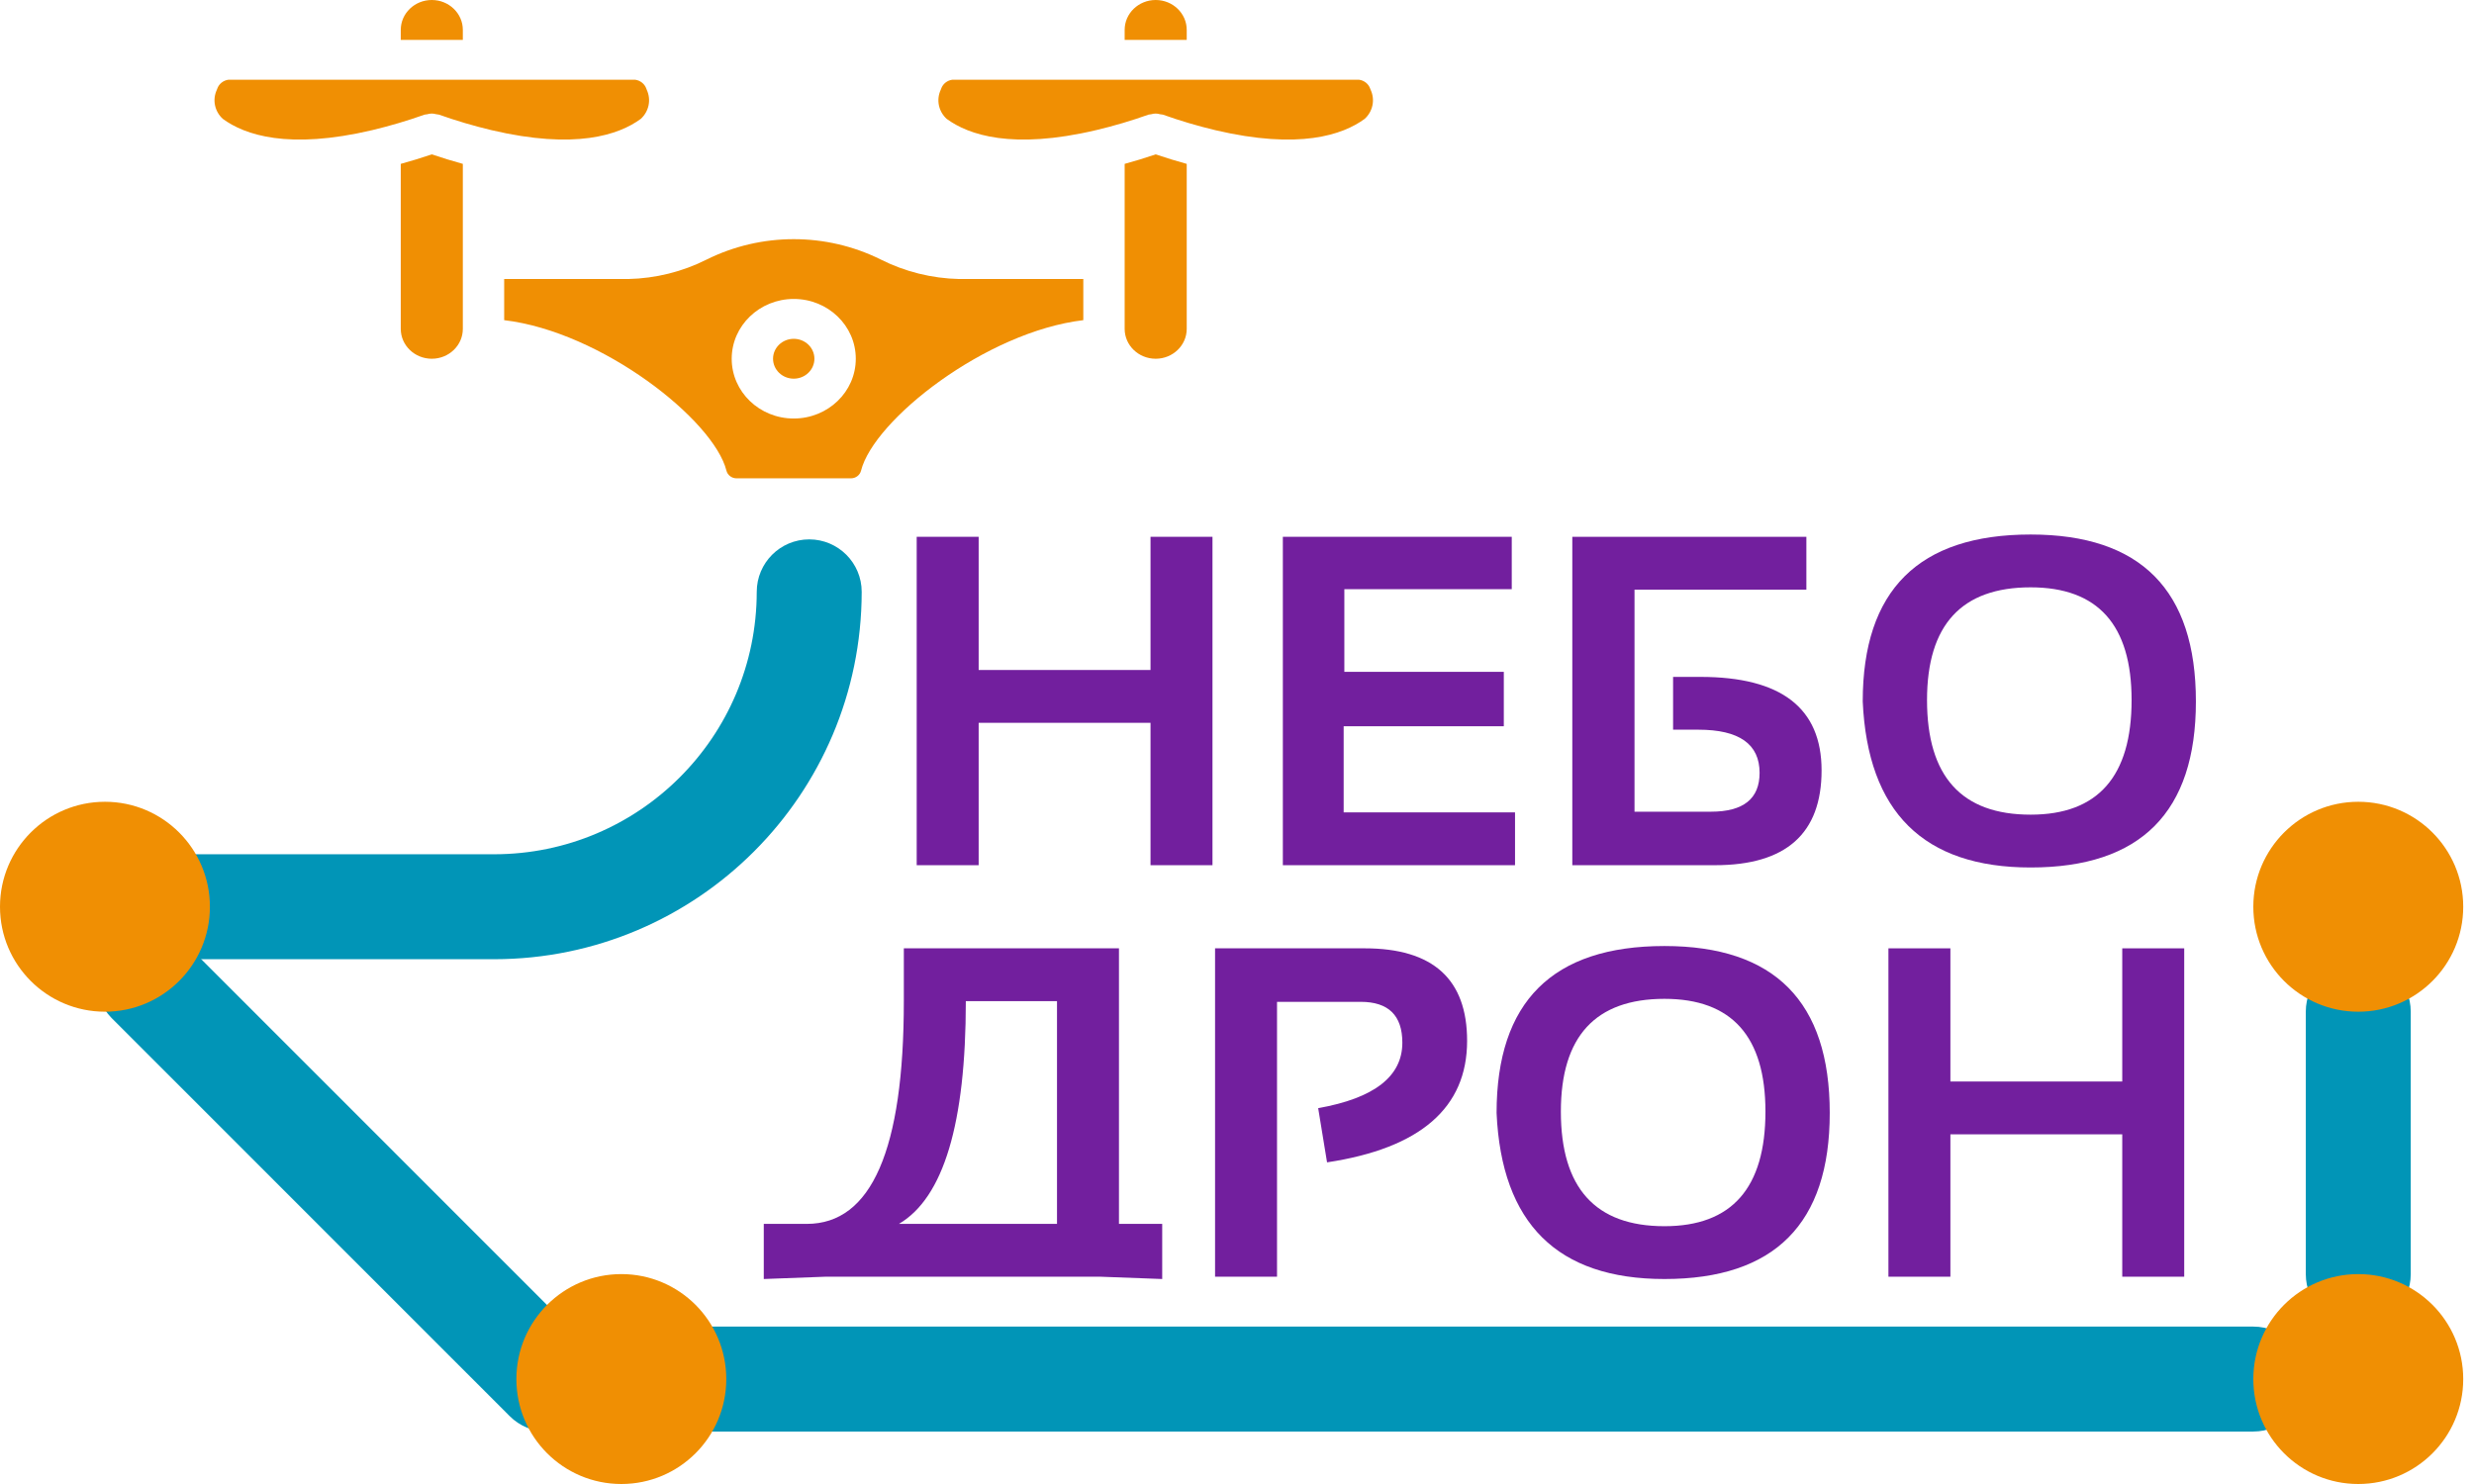
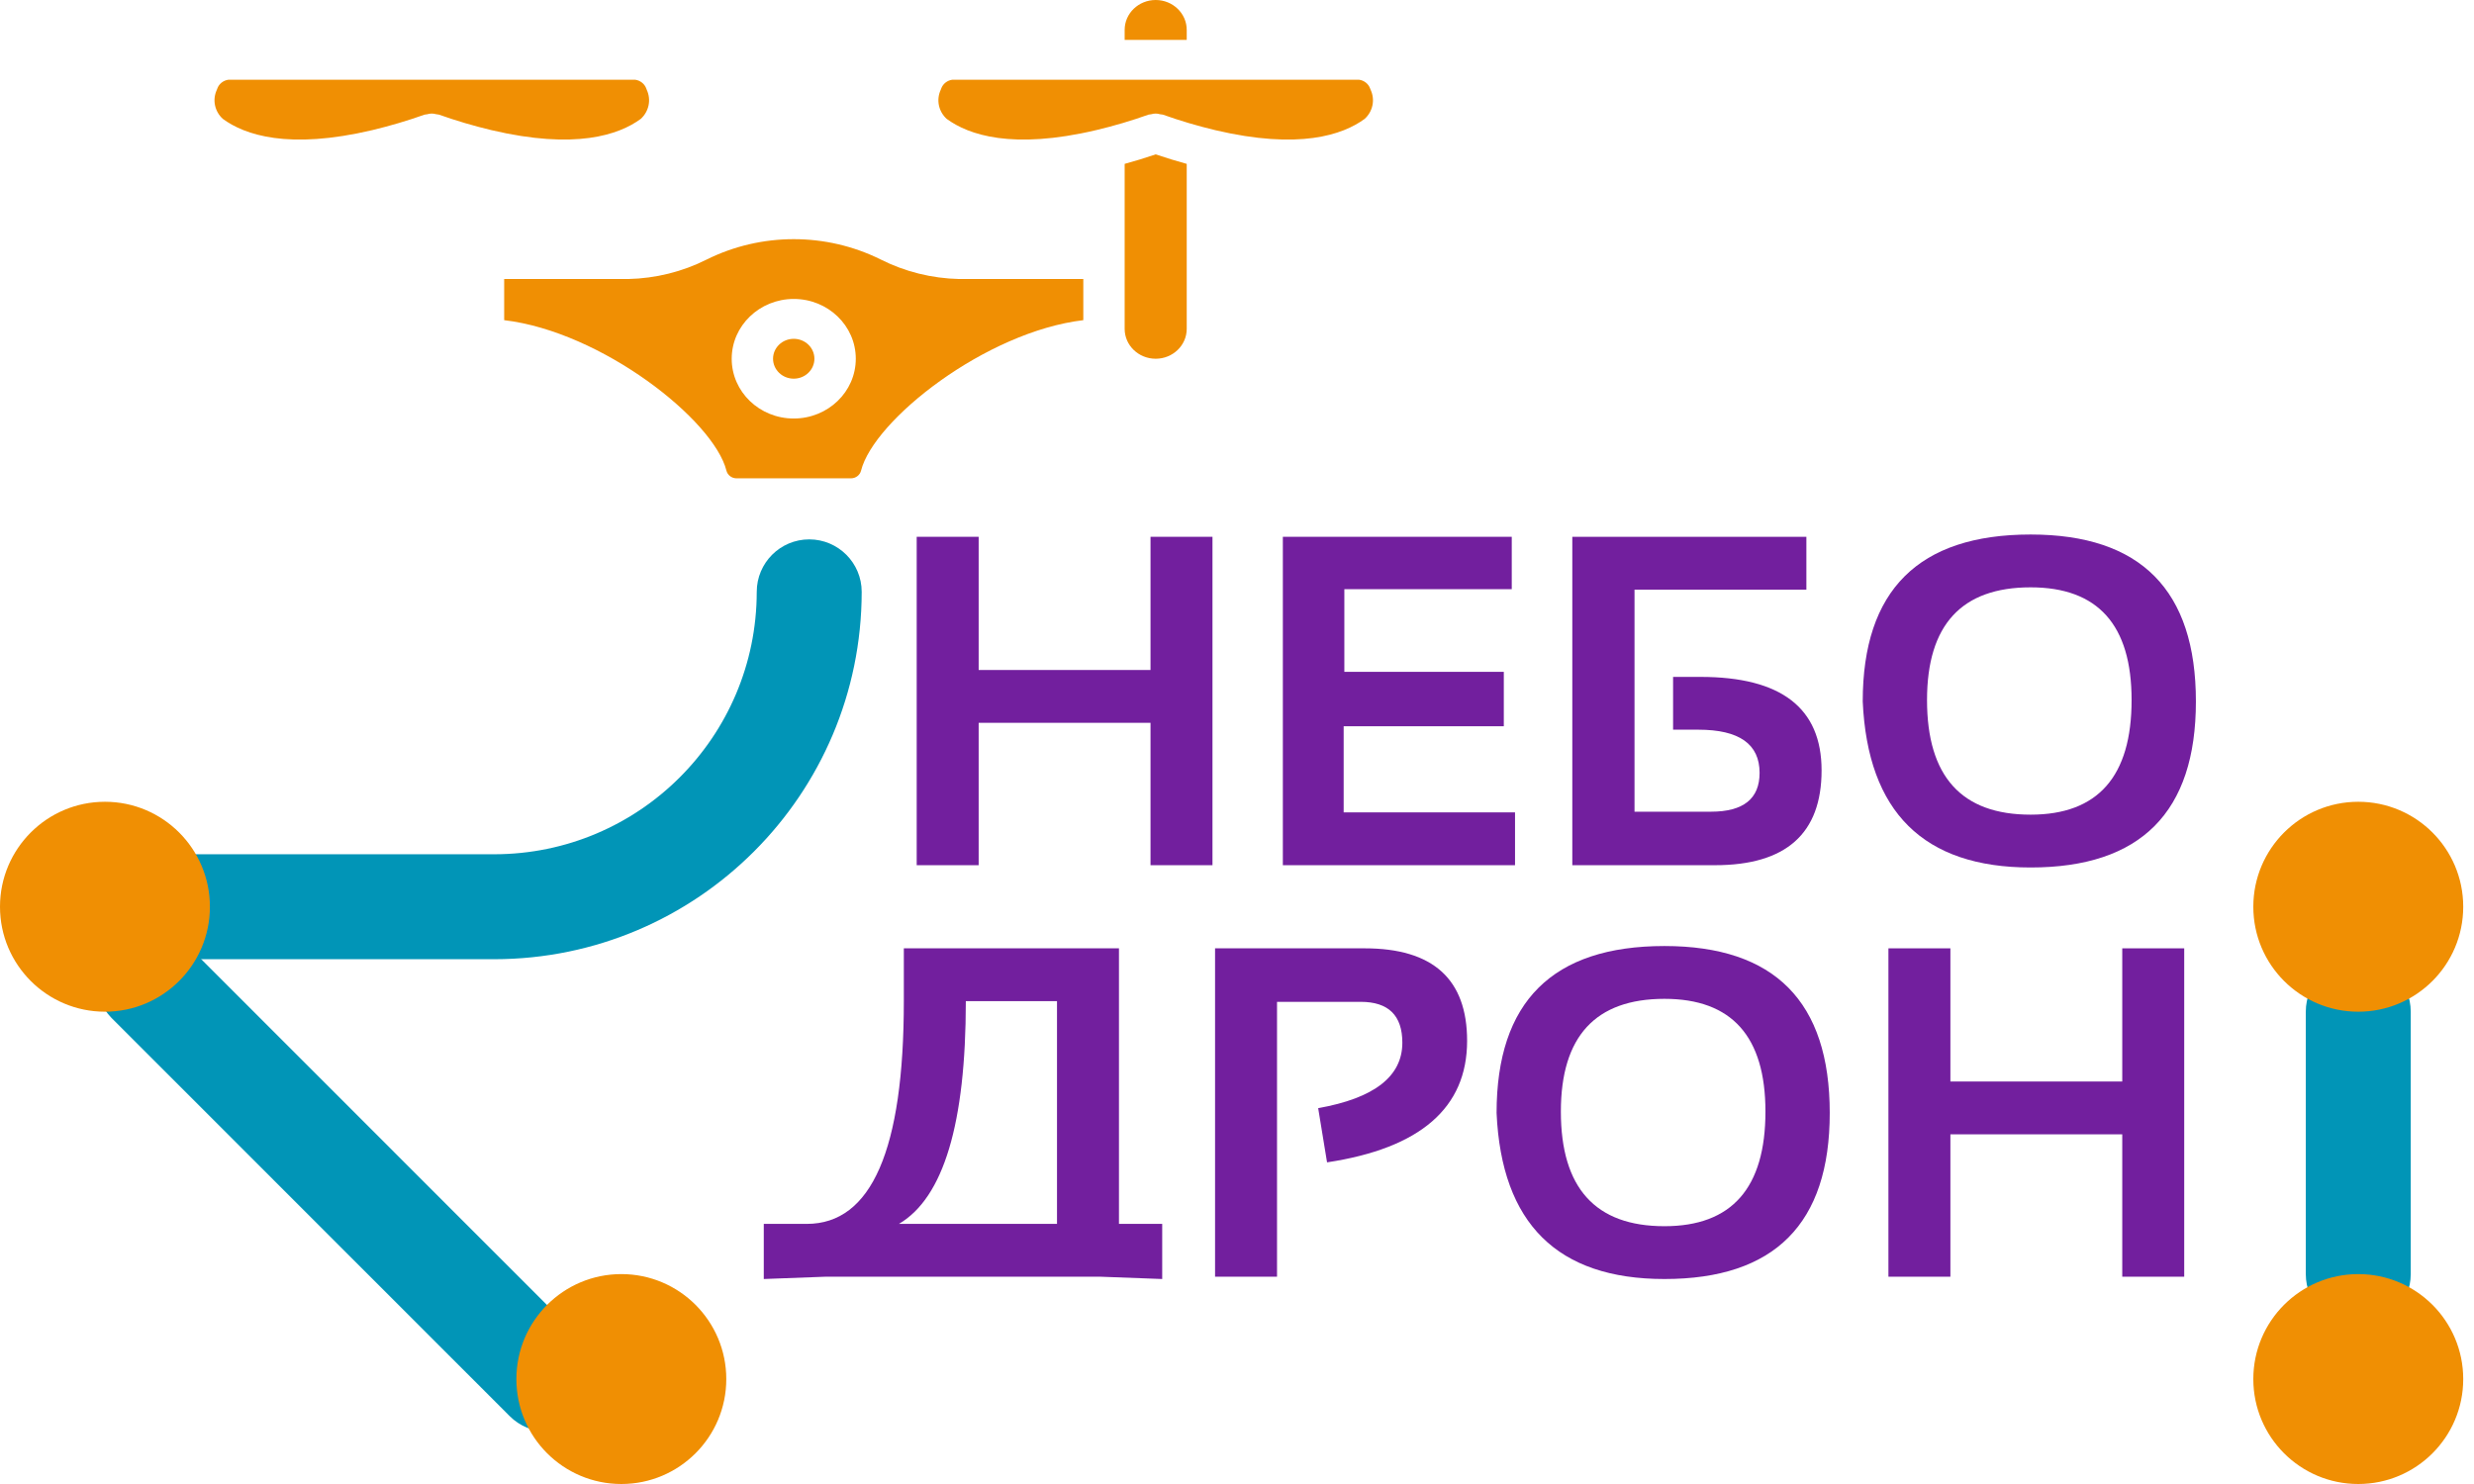
<svg xmlns="http://www.w3.org/2000/svg" width="90" height="54" viewBox="0 0 90 54" fill="none">
  <path d="M33.348 31.483V19.533H35.602V24.38H41.854V19.533H44.108V31.483H41.854V26.302H35.602V31.483H33.348Z" fill="#721F9E" />
  <path d="M54.995 19.533V21.439H48.905V24.447H54.706V26.427H48.88V29.561H55.114V31.483H46.668V19.533H54.995Z" fill="#721F9E" />
  <path d="M65.713 19.533V21.455H59.461V29.536H62.242C63.422 29.536 64.011 29.065 64.011 28.123C64.011 27.076 63.269 26.552 61.783 26.552H60.864V24.631H61.86C64.797 24.631 66.266 25.764 66.266 28.032C66.266 30.332 64.973 31.483 62.387 31.483H57.198V19.533H65.713Z" fill="#721F9E" />
  <path d="M70.102 25.474C70.102 28.254 71.358 29.644 73.87 29.644C76.319 29.644 77.544 28.254 77.544 25.474C77.544 22.739 76.319 21.372 73.87 21.372C71.358 21.372 70.102 22.739 70.102 25.474ZM67.763 25.525C67.763 21.475 69.798 19.45 73.87 19.45C77.879 19.45 79.883 21.475 79.883 25.525C79.883 29.552 77.879 31.566 73.87 31.566C69.98 31.566 67.944 29.552 67.763 25.525Z" fill="#721F9E" />
  <path d="M32.702 44.535H38.452V36.429H35.135C35.135 40.881 34.324 43.583 32.702 44.535ZM27.785 46.541V44.535H29.351C31.704 44.535 32.88 41.833 32.88 36.429V34.508H40.706V44.535H42.279V46.541L40.025 46.457H30.031L27.785 46.541Z" fill="#721F9E" />
  <path d="M44.202 46.457V34.508H49.645C52.129 34.508 53.371 35.63 53.371 37.875C53.371 40.31 51.672 41.783 48.276 42.296L47.953 40.324C49.994 39.961 51.015 39.168 51.015 37.942C51.015 36.95 50.51 36.455 49.501 36.455H46.456V46.457H44.202Z" fill="#721F9E" />
  <path d="M56.782 40.449C56.782 43.229 58.038 44.619 60.55 44.619C62.999 44.619 64.224 43.229 64.224 40.449C64.224 37.714 62.999 36.346 60.55 36.346C58.038 36.346 56.782 37.714 56.782 40.449ZM54.443 40.499C54.443 36.449 56.478 34.424 60.55 34.424C64.559 34.424 66.563 36.449 66.563 40.499C66.563 44.527 64.559 46.541 60.55 46.541C56.66 46.541 54.624 44.527 54.443 40.499Z" fill="#721F9E" />
  <path d="M68.698 46.457V34.508H70.952V39.354H77.204V34.508H79.458V46.457H77.204V41.276H70.952V46.457H68.698Z" fill="#721F9E" />
  <path d="M17.983 34.904H6.529C5.474 34.904 4.619 34.049 4.619 32.995C4.619 31.94 5.474 31.085 6.529 31.085H17.983C23.253 31.079 27.523 26.807 27.529 21.537C27.529 20.482 28.384 19.627 29.438 19.627C30.492 19.627 31.347 20.482 31.347 21.537C31.339 28.916 25.361 34.896 17.983 34.904Z" fill="#0195B7" />
  <path d="M19.893 52.091C19.387 52.091 18.901 51.89 18.543 51.531L4.053 37.037C3.323 36.288 3.33 35.093 4.069 34.353C4.809 33.615 6.004 33.607 6.753 34.336L21.243 48.831C21.788 49.377 21.952 50.199 21.657 50.912C21.361 51.626 20.665 52.091 19.893 52.091Z" fill="#0195B7" />
-   <path d="M81.972 52.091H25.314C24.259 52.091 23.405 51.236 23.405 50.182C23.405 49.127 24.259 48.272 25.314 48.272H81.972C83.026 48.272 83.881 49.127 83.881 50.182C83.881 51.236 83.026 52.091 81.972 52.091Z" fill="#0195B7" />
  <path d="M85.79 48.272C84.735 48.272 83.881 47.417 83.881 46.362V36.814C83.881 35.759 84.735 34.904 85.79 34.904C86.844 34.904 87.699 35.759 87.699 36.814V46.362C87.699 47.417 86.844 48.272 85.79 48.272Z" fill="#0195B7" />
  <path d="M7.636 32.995C7.636 35.104 5.926 36.814 3.818 36.814C1.709 36.814 0 35.104 0 32.995C0 30.885 1.709 29.175 3.818 29.175C5.926 29.175 7.636 30.885 7.636 32.995Z" fill="#F08F03" />
  <path d="M26.421 50.182C26.421 52.291 24.712 54 22.604 54C20.495 54 18.785 52.291 18.785 50.182C18.785 48.072 20.495 46.362 22.604 46.362C24.712 46.362 26.421 48.072 26.421 50.182Z" fill="#F08F03" />
  <path d="M89.608 50.182C89.608 52.291 87.899 54 85.79 54C83.681 54 81.972 52.291 81.972 50.182C81.972 48.072 83.681 46.362 85.79 46.362C87.899 46.362 89.608 48.072 89.608 50.182Z" fill="#F08F03" />
  <path d="M89.608 32.995C89.608 35.104 87.899 36.814 85.79 36.814C83.681 36.814 81.972 35.104 81.972 32.995C81.972 30.885 83.681 29.175 85.79 29.175C87.899 29.175 89.608 30.885 89.608 32.995Z" fill="#F08F03" />
  <path d="M29.627 13.054C29.627 13.454 29.291 13.779 28.875 13.779C28.459 13.779 28.122 13.454 28.122 13.054C28.122 12.653 28.459 12.329 28.875 12.329C29.291 12.329 29.627 12.653 29.627 13.054Z" fill="#F08F03" />
-   <path d="M14.579 5.963V11.966C14.579 12.567 15.085 13.054 15.708 13.054C16.331 13.054 16.837 12.567 16.837 11.966V5.963C16.458 5.859 16.082 5.743 15.708 5.617C15.334 5.744 14.958 5.859 14.579 5.963Z" fill="#F08F03" />
  <path d="M43.171 1.088C43.171 0.487 42.665 0 42.042 0C41.419 0 40.913 0.487 40.913 1.088V1.451H43.171V1.088Z" fill="#F08F03" />
-   <path d="M16.837 1.451V1.088C16.837 0.487 16.331 0 15.708 0C15.085 0 14.579 0.487 14.579 1.088V1.451H16.837Z" fill="#F08F03" />
  <path d="M13.543 4.735C14.188 4.581 14.824 4.393 15.448 4.171C15.482 4.164 15.516 4.159 15.55 4.156C15.652 4.125 15.761 4.125 15.862 4.155C15.898 4.158 15.933 4.163 15.968 4.171C16.592 4.393 17.229 4.581 17.875 4.735C20.926 5.454 22.515 4.91 23.31 4.326C23.607 4.055 23.695 3.634 23.53 3.273C23.523 3.256 23.516 3.239 23.511 3.222C23.449 3.05 23.292 2.926 23.104 2.901H8.312C8.124 2.926 7.966 3.05 7.905 3.224C7.9 3.241 7.893 3.257 7.886 3.273C7.721 3.632 7.808 4.053 8.104 4.324C8.901 4.91 10.489 5.456 13.543 4.735Z" fill="#F08F03" />
  <path d="M40.913 5.963V11.966C40.913 12.567 41.419 13.054 42.042 13.054C42.665 13.054 43.171 12.567 43.171 11.966V5.963C42.793 5.859 42.416 5.744 42.042 5.617C41.667 5.745 41.291 5.86 40.913 5.963Z" fill="#F08F03" />
  <path d="M39.876 4.735C40.522 4.582 41.158 4.394 41.782 4.171C41.815 4.164 41.849 4.159 41.884 4.156C41.985 4.125 42.094 4.125 42.196 4.156C42.231 4.158 42.267 4.164 42.302 4.171C42.926 4.394 43.562 4.582 44.208 4.736C47.26 5.455 48.847 4.91 49.644 4.326C49.941 4.056 50.029 3.634 49.864 3.273C49.857 3.256 49.85 3.24 49.844 3.223C49.783 3.05 49.626 2.926 49.438 2.901H34.645C34.458 2.926 34.3 3.051 34.239 3.224C34.233 3.241 34.226 3.258 34.22 3.273C34.055 3.633 34.142 4.054 34.438 4.325C35.235 4.91 36.824 5.455 39.876 4.735Z" fill="#F08F03" />
  <path d="M18.341 10.153V11.65C21.887 12.07 25.963 15.279 26.427 17.127C26.468 17.29 26.619 17.405 26.793 17.405H30.957C31.131 17.405 31.282 17.29 31.323 17.127C31.787 15.279 35.863 12.071 39.409 11.65V10.153H34.894C33.899 10.131 32.922 9.888 32.04 9.443C30.054 8.456 27.696 8.456 25.71 9.443C24.828 9.888 23.851 10.131 22.856 10.153H18.341ZM28.875 10.878C30.122 10.878 31.132 11.852 31.132 13.054C31.132 14.256 30.122 15.229 28.875 15.229C27.628 15.229 26.618 14.256 26.618 13.054C26.619 11.853 27.629 10.88 28.875 10.878Z" fill="#F08F03" />
</svg>